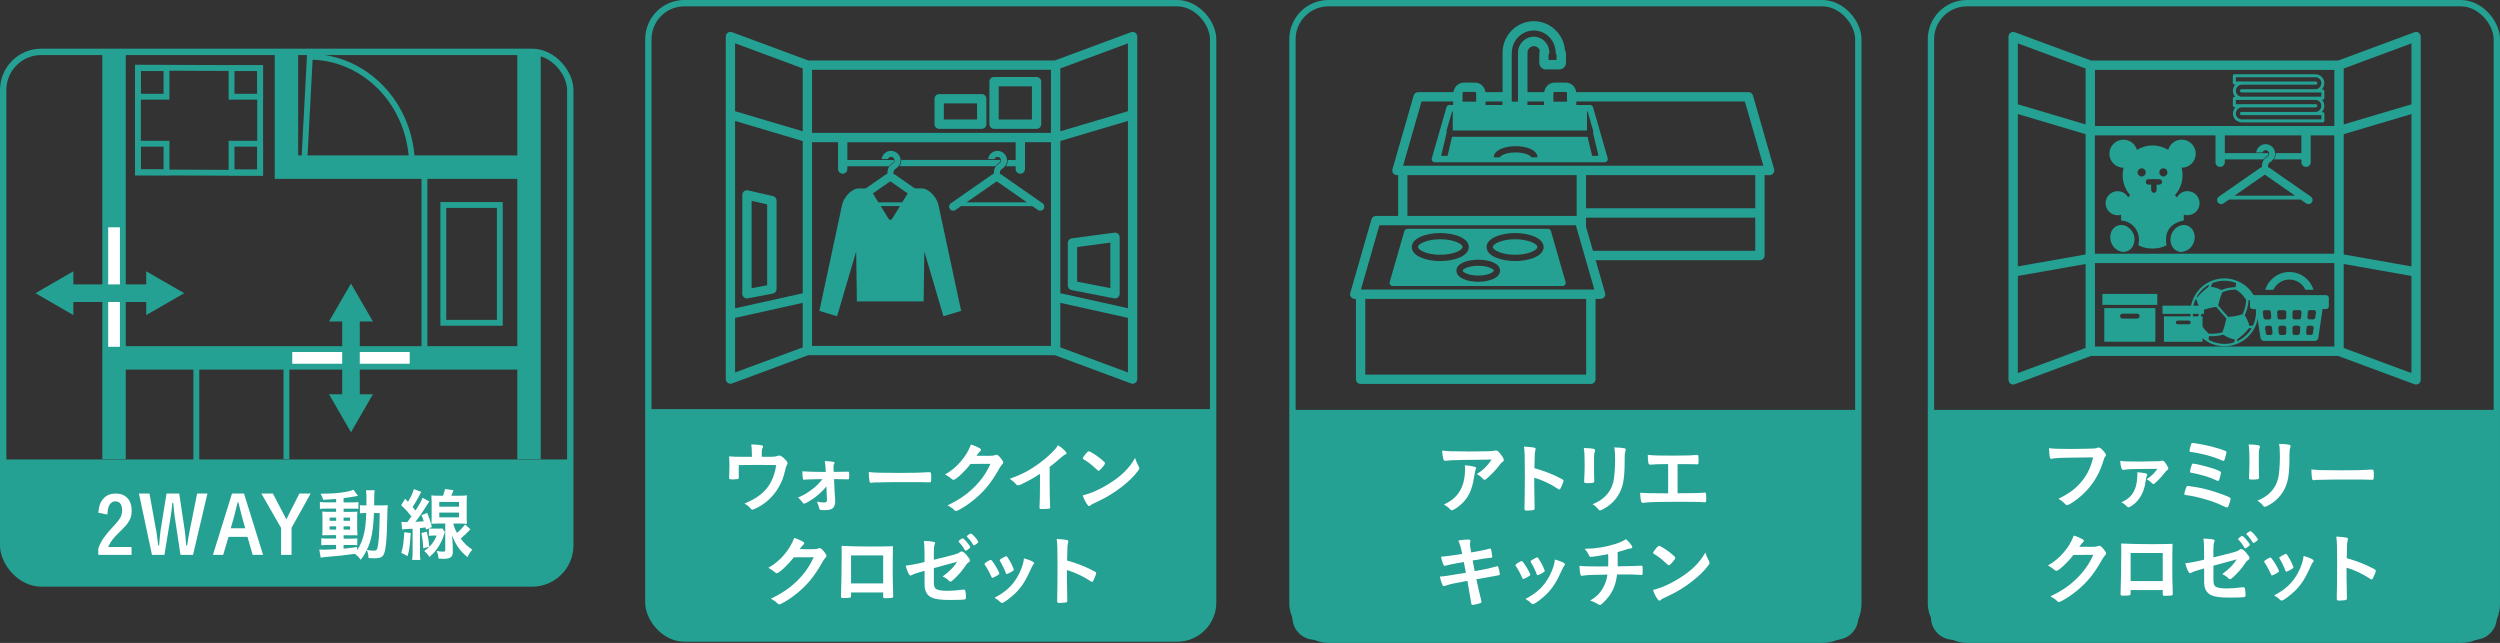
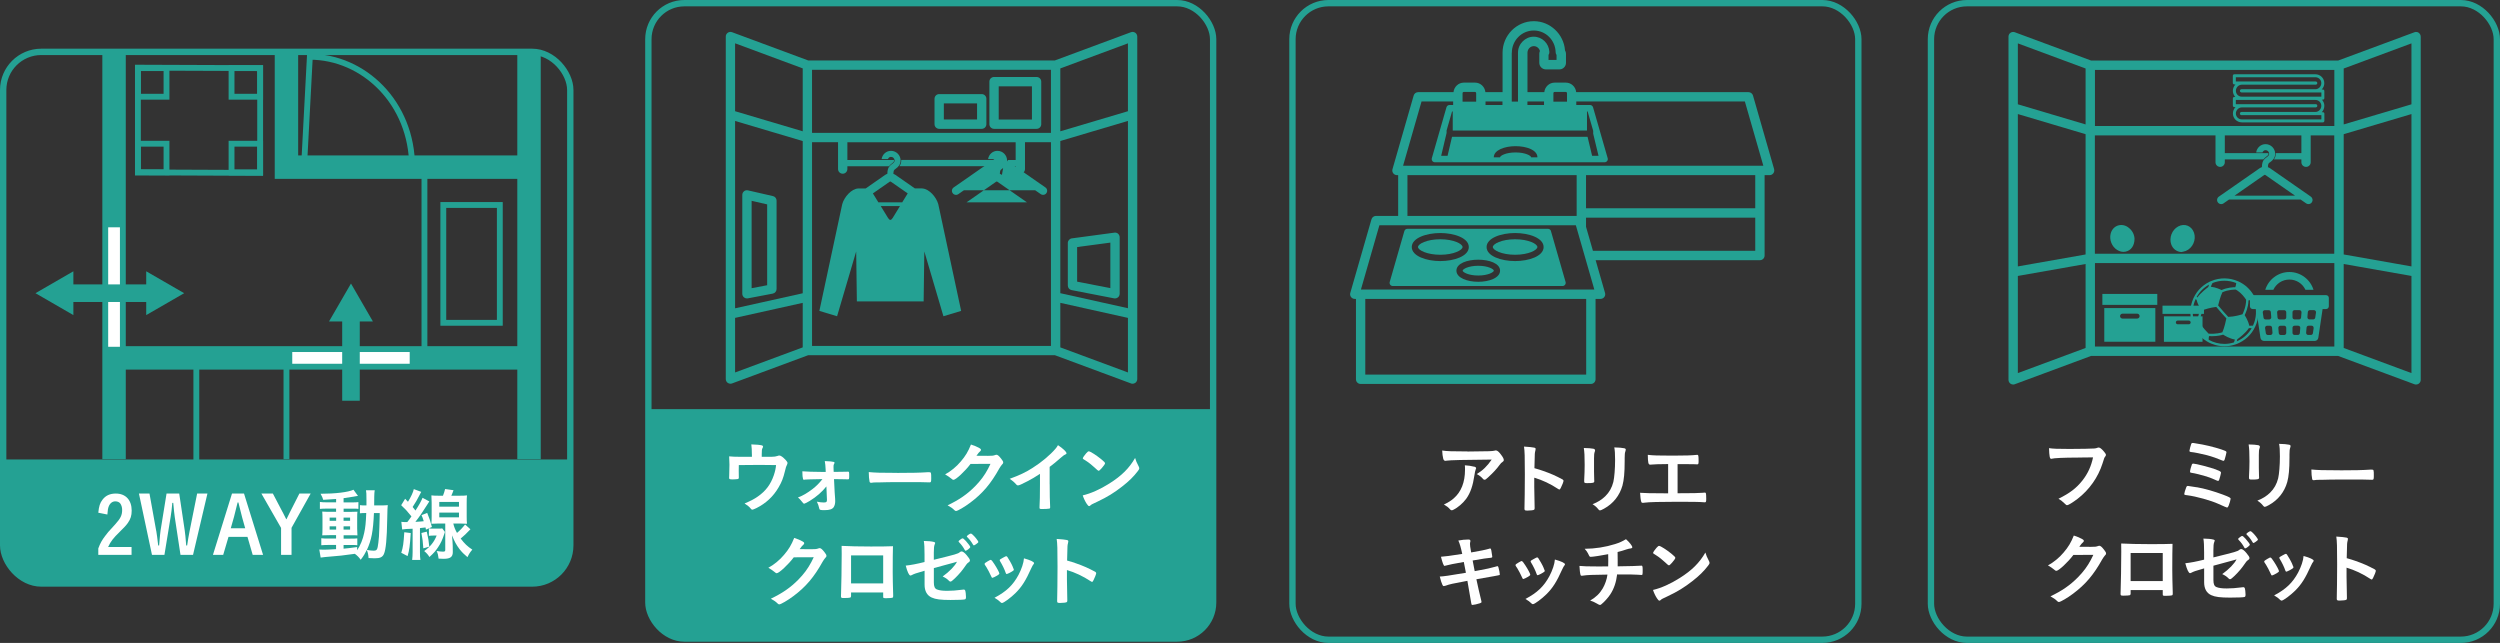
<svg xmlns="http://www.w3.org/2000/svg" id="_レイヤー_2" data-name="レイヤー 2" viewBox="0 0 590.06 151.75">
  <rect x="0" y="0" width="590.06" height="151.75" fill="#333333" stroke="none" />
  <defs>
    <style>
      .cls-1 {
        stroke-width: 1.5px;
      }

      .cls-1, .cls-2, .cls-3, .cls-4, .cls-5 {
        fill: none;
        stroke-miterlimit: 10;
      }

      .cls-1, .cls-2, .cls-3, .cls-5 {
        stroke: #24a193;
      }

      .cls-6 {
        fill: #fff;
      }

      .cls-7 {
        fill: #24a193;
      }

      .cls-2 {
        stroke-width: 1.38px;
      }

      .cls-3 {
        stroke-width: 4.15px;
      }

      .cls-4 {
        stroke: #fff;
        stroke-width: 2.77px;
      }

      .cls-5 {
        stroke-width: 5.53px;
      }
    </style>
  </defs>
  <g id="design">
    <g>
      <g>
        <path class="cls-7" d="m153.03,96.56h133.3v45.82c0,4.6-3.73,8.33-8.33,8.33h-116.64c-4.6,0-8.33-3.73-8.33-8.33v-45.82h0Z" />
        <g>
          <path class="cls-6" d="m177.46,107.25c0-1.02-.04-1.56-.13-2.36,1.3.04,2.06.11,2.53.24.15.04.24.15.24.28,0,.09-.04.19-.11.32-.17.28-.2.61-.2,1.49v.59h2.38c.58,0,.95-.06,1.32-.19.22-.08.33-.11.46-.11.33,0,.87.39,1.49,1.06.32.35.43.52.43.71,0,.13-.04.26-.15.48-.17.32-.22.46-.45,1.43-.41,1.69-.76,2.58-1.52,3.87-1.23,2.12-2.99,3.75-5.19,4.85-.54.26-.87.39-1,.39s-.2-.06-.35-.24c-.32-.41-.76-.78-1.47-1.23,1.49-.63,2.27-1.04,3.14-1.65,1.86-1.3,3.01-2.84,3.75-4.98.32-.95.46-1.6.54-2.43-1.69-.04-2.38-.04-3.87-.04-1.58,0-2.62,0-4.92.04q-.02,1.15-.02,1.34c0,.46,0,.86.02,1.56v.09c0,.17-.06.24-.2.3-.19.04-.78.09-1.25.09-.71,0-.84-.06-.84-.35,0-.09,0-.24.02-.46.02-.22.06-2.21.06-2.66,0-.59-.02-1.13-.07-1.97.52.07,1.56.11,2.75.11h2.62v-.56Z" />
          <path class="cls-6" d="m195.03,114.83c-1.04,1.3-2.34,2.43-3.92,3.4-.54.33-1.17.65-1.28.65-.17,0-.24-.06-.56-.48-.45-.56-.59-.71-.93-.99,1.06-.37,2.23-1.06,3.42-1.97.93-.72,1.54-1.34,2.36-2.36q-3.64.06-4.03.11-.17.02-.28.04h-.07c-.11,0-.19-.06-.2-.15-.11-.39-.15-.82-.17-1.84.74.07,2.9.15,4.83.15h.69l-.02-.59c-.04-.87-.09-1.39-.2-1.97,1.12.04,1.73.09,2.1.19.15.04.2.09.2.2,0,.09-.02.13-.11.28-.11.17-.13.3-.13.71,0,.2,0,.46.02.67l.02.5c2.42-.02,2.77-.04,2.97-.04.19-.02.3-.02.41-.02.26,0,.28.09.28.91,0,.87-.02.91-.3.91h-.09s-.56-.02-.61-.02c-.54,0-1.02,0-1.39-.02q-.89-.02-1.19-.02l.15,3.1c.02.22.02.28.11,1.52.02.26.02.39.02.59,0,.59-.13,1.06-.37,1.43-.32.46-.97.69-2.12.69-.93,0-1.1-.04-1.23-.24-.02-.06-.11-.37-.28-1-.02-.09-.09-.26-.33-.76.67.13,1.13.19,1.62.19.59,0,.76-.11.76-.58v-.09l-.13-3.1Z" />
          <path class="cls-6" d="m211.76,111.62c3.4,0,5.35-.04,7.23-.17h.24c.56,0,.56.02.56,1.51,0,.76-.06.89-.37.89h-.07c-1.23-.06-1.91-.06-7.29-.06-1.97,0-2.96.02-4.67.07h-.54c-.59,0-.69.02-1.04.07-.09,0-.17.02-.2.02-.2,0-.33-.09-.37-.26-.11-.46-.19-1.41-.19-2.27,1.51.15,2.83.19,6.71.19Z" />
          <path class="cls-6" d="m229.07,109.5c-1.28,1.71-3.48,3.75-4.01,3.75-.17,0-.24-.04-.61-.35-.28-.24-.76-.58-1.38-.93,1.32-.72,2.68-1.82,3.7-3.05,1.1-1.28,1.75-2.36,2.4-4,.91.3,1.39.5,2.01.85.26.15.35.24.35.41,0,.15-.06.24-.22.37-.19.13-.37.37-.85,1.02l2.77.02c1,0,1.19-.02,1.75-.22.07-.02.13-.04.2-.04.3,0,.61.28,1.15.97.35.46.45.63.45.84s-.06.3-.32.56c-.15.17-.39.52-.58.84-2.01,3.62-3.94,5.91-6.9,8.12-1.28.97-2.97,1.95-3.33,1.95-.15,0-.28-.07-.45-.26-.32-.33-.82-.69-1.54-1.08,2.71-1.3,4.61-2.6,6.47-4.48,1.32-1.34,2.25-2.6,3.07-4.14.17-.32.28-.56.58-1.17l-4.7.02Z" />
          <path class="cls-6" d="m247.75,114.29c0,2.34.04,4.07.11,5.33v.13c0,.2-.06.28-.24.3-.24.06-1.02.09-1.64.09-.58,0-.63-.04-.63-.35v-.09c.07-.95.11-3.07.11-5.41v-2.45c-1.26.82-1.88,1.19-2.96,1.75-1.34.71-1.99.98-2.23.98-.15,0-.26-.06-.39-.2-.54-.61-.84-.85-1.56-1.36,2.38-.87,3.74-1.52,5.39-2.57,2.04-1.28,4.18-3.07,5.39-4.5.26-.3.37-.46.61-.87,1.17.78,2.01,1.56,2.01,1.92,0,.11-.07.2-.3.3-.33.15-.46.24-1.34,1-.82.72-1.62,1.38-2.34,1.91v4.09Z" />
          <path class="cls-6" d="m268.76,110.09c.09.19.13.32.13.43,0,.19-.07.32-.32.65-1.02,1.34-2.12,2.42-3.77,3.7-1.86,1.45-3.44,2.42-5.67,3.48-1.43.67-1.51.71-1.73.91-.15.15-.22.19-.33.19-.17,0-.32-.15-.59-.56-.37-.56-.73-1.32-.93-1.97,1.88-.43,4.13-1.43,6.3-2.81,2.86-1.8,4.67-3.59,6.06-6.02.2.69.37,1.06.85,2.01Zm-12.38-3.12c.32-.35.45-.45.61-.45.35.02,1.75.91,2.9,1.84.71.58.93.82.93,1,0,.13-.33.63-.78,1.13-.41.46-.61.63-.76.63q-.13,0-.89-.73c-.48-.46-1.45-1.25-1.93-1.54q-.65-.43-.78-.5c-.07-.06-.11-.11-.11-.17,0-.17.35-.69.82-1.23Z" />
          <path class="cls-6" d="m187.35,131.54c-1.28,1.71-3.48,3.75-4.01,3.75-.17,0-.24-.04-.61-.35-.28-.24-.76-.58-1.38-.93,1.32-.72,2.68-1.82,3.7-3.05,1.1-1.28,1.75-2.36,2.4-4,.91.3,1.39.5,2.01.85.26.15.35.24.35.41,0,.15-.06.24-.22.37-.19.13-.37.37-.85,1.02l2.77.02c1,0,1.19-.02,1.75-.22.07-.02.13-.04.2-.04.3,0,.61.28,1.15.97.35.46.45.63.45.84s-.06.3-.32.56c-.15.17-.39.52-.58.84-2.01,3.62-3.94,5.91-6.9,8.12-1.28.97-2.97,1.95-3.33,1.95-.15,0-.28-.07-.45-.26-.32-.33-.82-.69-1.54-1.08,2.71-1.3,4.61-2.6,6.47-4.48,1.32-1.34,2.25-2.6,3.07-4.14.17-.32.28-.56.58-1.17l-4.7.02Z" />
          <path class="cls-6" d="m200.87,140.65c0,.2-.06.33-.17.39-.15.06-.82.11-1.52.11-.63,0-.69-.04-.69-.48,0-.09,0-.3.02-.59.06-.99.15-6.97.15-9.33,0-.48,0-1.38-.02-1.91,1.62.09,4.16.15,6.93.15,2.27,0,4.05-.02,5.19-.07-.04.76-.06,3.68-.06,6.1,0,1.41.04,3.14.11,5.41v.26c0,.22-.04.33-.15.37-.11.07-.85.13-1.47.13-.71,0-.74-.02-.74-.41v-.95h-7.58v.84Zm7.58-9.57h-7.58v6.62h7.58v-6.62Z" />
          <path class="cls-6" d="m220.41,132.12c5.2-1.28,5.69-1.41,6.11-1.78.17-.13.3-.19.45-.19.28,0,.73.33,1.19.89.5.58.76,1,.76,1.19,0,.26-.04.32-.48.63-.2.17-.26.22-1.15,1.49-.56.78-1.8,2.12-2.51,2.68-.22.19-.33.24-.46.24-.11,0-.19-.04-.32-.17-.41-.43-.78-.69-1.51-1.04,1.58-1.13,2.9-2.49,3.38-3.48l-.74.22c-.07.02-1.64.45-4.72,1.28v3.38c0,.98.22,1.47.74,1.67.54.22,1.32.32,2.43.32.93,0,2.29-.09,3.33-.24.39-.04.48-.06.54-.06.39,0,.48.3.54,1.73v.15c0,.2-.07.37-.22.43-.22.09-1.56.15-3.42.15-2.32,0-3.53-.15-4.46-.58-1.1-.5-1.67-1.54-1.67-3.01v-3.31c-2.19.63-2.43.72-3.05,1.04-.13.06-.2.09-.28.09-.33,0-.73-.85-1.12-2.34,1.23-.13,2.62-.39,4.44-.85v-1.75c0-1.56-.04-2.43-.17-3.22.87,0,1.88.09,2.4.24.17.04.28.13.28.26q0,.09-.15.43c-.11.24-.17.87-.17,1.84v1.65Zm7.32-2.27c-.43-.78-.74-1.21-1.38-1.88-.09-.11-.11-.13-.11-.17,0-.11.11-.22.43-.46.28-.21.43-.28.52-.28.15,0,.35.17.8.65.58.65,1.02,1.25,1.02,1.41,0,.2-.84.87-1.1.87-.07,0-.11-.04-.19-.15Zm2.62-1.39c-.24.17-.41.26-.5.26-.06,0-.09-.02-.19-.17-.5-.84-.8-1.21-1.39-1.8-.06-.07-.09-.11-.09-.15,0-.15.74-.67.95-.67.11,0,.2.06.39.22.58.5,1.39,1.54,1.39,1.77,0,.11-.15.26-.56.54Z" />
          <path class="cls-6" d="m233.96,136.06c-.3-.69-.91-1.86-1.15-2.21-.37-.54-.43-.63-.43-.74,0-.15.2-.33.71-.61.58-.33.65-.37.76-.35.17.02.41.3.85,1,.61.93,1.17,1.99,1.17,2.21,0,.13-.13.26-.5.48-.43.26-1.02.54-1.13.54s-.19-.07-.28-.32Zm10.11-3.16c0,.07-.04.15-.11.24-.19.24-.3.43-.54.95-1.34,2.97-2.21,4.35-3.7,5.85-1.1,1.1-2.83,2.38-3.22,2.38-.11,0-.2-.04-.32-.15-.33-.35-.85-.74-1.45-1.08,2.81-1.49,4.37-2.99,5.67-5.41.72-1.38,1.21-2.83,1.28-3.9,1.54.43,2.38.84,2.38,1.12Zm-4.78,1.64c0,.11-.85.63-1.38.84-.11.04-.19.06-.19.07-.06.02-.09.04-.11.04-.09,0-.19-.09-.24-.28-.26-.78-.78-1.86-1.36-2.81q-.04-.06-.06-.19c0-.13.15-.24.71-.54.69-.37.73-.39.84-.39.09,0,.13.04.26.17.26.35,1.06,1.77,1.21,2.17.11.32.19.54.24.61.06.06.07.11.07.13l-.02.11.02.06Z" />
          <path class="cls-6" d="m251.82,136.63c0,1.13.06,4.16.09,5.04v.09c0,.17-.04.3-.13.35-.13.11-.87.2-1.56.2-.59,0-.71-.06-.71-.43v-.07c.04-.48.09-5.84.09-8.05,0-4.27-.04-5.48-.2-6.56,1.34.09,1.93.15,2.47.26.19.06.28.15.28.3q0,.09-.07.41c-.07.22-.11.48-.13.78,0,.04-.04,1.15-.09,3.35q1.32.37,2.08.65c1.86.65,2.92,1.13,4.57,2.01.15.11.22.21.22.32,0,.19-.33,1.08-.63,1.64-.15.32-.24.41-.35.41-.07,0-.17-.04-.3-.13-1.82-1.21-3.74-2.1-5.63-2.66v2.1Z" />
        </g>
        <rect class="cls-1" x="153.03" y=".75" width="133.3" height="149.96" rx="8.5" ry="8.5" />
        <g>
          <path class="cls-7" d="m267.95,7.73c-.3-.21-.67-.25-1.01-.13l-17.98,6.67h-58.2l-17.98-6.67c-.34-.12-.71-.08-1.01.13-.3.21-.47.54-.47.9v80.84c0,.36.18.7.47.9.19.13.41.2.63.2.13,0,.26-.02.38-.07l17.98-6.67h58.2l17.98,6.67c.12.05.25.07.38.07.22,0,.44-.07.63-.2.3-.21.47-.54.47-.9V8.63c0-.36-.18-.7-.47-.9Zm-17.69,25.55l15.96-4.74v44.21l-15.96-3.55v-35.93Zm15.96-7.03l-15.96,4.74v-14.84l15.96-5.92v16.02Zm-18.17,5.11h-56.39v-14.88h56.39v14.88Zm-74.55-2.81l15.96,4.74v35.93l-15.96,3.55V28.54Zm15.96-12.4v14.84l-15.96-4.74V10.22l15.96,5.92Zm-15.96,58.88l15.96-3.55v10.51l-15.96,5.92v-12.88Zm18.17-41.46h6.13v6.33c0,.61.49,1.1,1.1,1.1s1.1-.49,1.1-1.1v-.66h9.83c.2-.25.42-.47.66-.64.53-.38.53-.54.53-.71,0-.05-.04-.08-.05-.12h-10.97v-4.19h39.72v4.19h-1.89s.02.08.02.12c0,.57-.18,1-.44,1.35h2.31v.66c0,.61.49,1.1,1.1,1.1s1.1-.49,1.1-1.1v-6.33h6.13v48.08h-56.39v-48.08Zm58.59,48.42v-10.51l15.96,3.55v12.88l-15.96-5.92Z" />
          <path class="cls-7" d="m234.62,30.41h10.04c.61,0,1.1-.49,1.1-1.1v-10.04c0-.61-.49-1.1-1.1-1.1h-10.04c-.61,0-1.1.49-1.1,1.1v10.04c0,.61.49,1.1,1.1,1.1Zm1.1-10.04h7.84v7.84h-7.84v-7.84Z" />
          <path class="cls-7" d="m263.9,55.17c-.24-.21-.55-.31-.87-.26l-10.04,1.35c-.55.07-.96.54-.96,1.09v10.04c0,.53.37.98.89,1.08l10.04,1.95c.07.01.14.02.21.02.25,0,.5-.09.7-.25.25-.21.4-.52.4-.85v-13.34c0-.32-.14-.62-.38-.83Zm-1.83,12.83l-7.84-1.52v-8.17l7.84-1.05v10.74Z" />
          <path class="cls-7" d="m182.42,46.28l-5.88-1.35c-.33-.08-.67,0-.93.21-.26.21-.41.53-.41.86v23.34c0,.33.15.64.4.85.2.16.45.25.7.25.07,0,.14,0,.21-.02l5.88-1.12c.52-.1.9-.55.9-1.08v-20.87c0-.51-.35-.96-.86-1.07Zm-1.35,21.04l-3.67.7v-20.62l3.67.84v19.08Z" />
          <path class="cls-7" d="m221.67,30.41h10.04c.61,0,1.1-.49,1.1-1.1v-6c0-.61-.49-1.1-1.1-1.1h-10.04c-.61,0-1.1.49-1.1,1.1v6c0,.61.49,1.1,1.1,1.1Zm1.1-6h7.84v3.79h-7.84v-3.79Z" />
-           <path class="cls-7" d="m236.48,41.28c-.15-.1-.31-.18-.49-.24.02-.83.13-.91.51-1.18.59-.42,1.19-.98,1.19-1.99,0-1.25-1.02-2.27-2.27-2.27-1.14,0-2.05.86-2.21,1.95h1.49c.13-.3.37-.53.72-.53.47,0,.85.38.85.85,0,.24-.04.44-.59.83-.37.26-.74.58-.94,1.12-.12.33-.16.7-.18,1.21-.19.06-.37.15-.53.26l-9.61,6.69c-.44.3-.55.91-.24,1.34.3.44.91.55,1.34.24l1.31-.91h16.83l1.31.91c.17.12.36.17.55.17.31,0,.61-.14.79-.41.3-.44.2-1.04-.24-1.34l-9.61-6.69Zm-8.36,6.48l7.02-4.89c.05-.03.18-.03.23,0l7.02,4.89h-14.28Z" />
+           <path class="cls-7" d="m236.48,41.28c-.15-.1-.31-.18-.49-.24.02-.83.13-.91.51-1.18.59-.42,1.19-.98,1.19-1.99,0-1.25-1.02-2.27-2.27-2.27-1.14,0-2.05.86-2.21,1.95h1.49l-9.61,6.69c-.44.3-.55.91-.24,1.34.3.44.91.55,1.34.24l1.31-.91h16.83l1.31.91c.17.12.36.17.55.17.31,0,.61-.14.79-.41.3-.44.2-1.04-.24-1.34l-9.61-6.69Zm-8.36,6.48l7.02-4.89c.05-.03.18-.03.23,0l7.02,4.89h-14.28Z" />
          <path class="cls-7" d="m212.28,39.22h22.67c.2-.25.42-.47.66-.64.53-.38.53-.54.53-.71,0-.05-.04-.08-.05-.12h-23.39s.02.08.02.12c0,.57-.18,1-.44,1.35Z" />
          <path class="cls-7" d="m217.67,44.47h-1.74l-4.58-3.19c-.15-.1-.31-.18-.49-.24.02-.83.13-.91.51-1.18.59-.42,1.19-.98,1.19-1.99,0-1.25-1.02-2.27-2.27-2.27-1.14,0-2.05.86-2.21,1.95h1.49c.13-.3.37-.53.72-.53.47,0,.85.38.85.85,0,.24-.04.44-.59.83-.37.26-.74.58-.94,1.12-.12.33-.16.7-.18,1.21-.19.06-.37.15-.53.26l-4.58,3.19h-1.74c-1.62.07-3.31,1.99-3.79,3.69l-5.4,25.21,4.18,1.26,4.51-15.3.16,11.8h15.76l.16-11.8,4.51,15.3,4.18-1.26-5.4-25.21c-.48-1.69-2.17-3.61-3.79-3.69Zm-7.65-1.6c.05-.03.18-.03.23,0l3.99,2.78-1.3,2.11h-5.62l-1.3-2.11,3.99-2.78Zm.12,9.03c-.18,0-.35-.16-.56-.48l-1.7-2.78h4.53l-1.7,2.78c-.21.32-.39.48-.56.48Z" />
        </g>
      </g>
      <g>
        <g>
          <path class="cls-7" d="m.75,108.44h133.85v20.4c0,4.9-3.98,8.88-8.88,8.88H9.63c-4.9,0-8.88-3.98-8.88-8.88v-20.4h0Z" />
          <g>
            <path class="cls-6" d="m31.04,130.96h-7.84v-1.52c.45-1.21.87-1.97,1.64-2.97.5-.69.65-.86,2.34-2.7,1.28-1.41,1.65-2.17,1.65-3.42,0-.61-.17-1.15-.46-1.54-.26-.32-.67-.48-1.17-.48-.67,0-1.25.45-1.54,1.21-.17.43-.24.87-.32,1.9l-2.14-.43c.15-1.52.39-2.29.99-3.07.74-.98,1.77-1.45,3.14-1.45,2.32,0,3.75,1.52,3.75,4.03,0,1.19-.26,1.99-.91,2.92-.43.59-.8.99-1.93,2.1-1.51,1.47-2.1,2.23-2.73,3.57h5.54v1.86Z" />
            <path class="cls-6" d="m36.89,125.35c.09.5.28,1.88.45,3.4h.22c.04-.32.06-.56.06-.72.11-1.34.2-2.38.28-2.83l1.41-8.72h2.99l1.3,8.72c.11.71.19,1.52.35,3.55h.22q.09-.58.26-1.67c.07-.43.19-1.08.32-1.73l1.78-8.87h2.43l-3.4,14.48h-2.96l-1.34-8.83c-.11-.71-.22-1.77-.37-3.44h-.22c-.13,1.51-.24,2.36-.41,3.4l-1.45,8.87h-2.94l-3.08-14.48h2.49l1.6,8.87Z" />
            <path class="cls-6" d="m52.68,130.96h-2.42l4.5-14.48h2.83l4.5,14.48h-2.45l-1.23-4.24h-4.48l-1.25,4.24Zm5.19-6.28l-.71-2.53c-.11-.37-.37-1.41-.48-1.91q-.28-1.1-.41-1.64h-.19c-.45,1.84-.69,2.81-.85,3.4l-.76,2.68h3.4Z" />
            <path class="cls-6" d="m66.71,120.87q.54,1.02.84,1.67h.07c.11-.22.5-1.02.84-1.71l2.21-4.35h2.66l-4.52,8.1v6.38h-2.47v-6.36l-4.65-8.12h2.71l2.3,4.39Z" />
            <path class="cls-6" d="m79.34,117.77c-.93.07-1.77.13-3.05.2-.15-.5-.28-.8-.63-1.43,3.46,0,6.54-.37,7.77-.95l1.06,1.45c-.09.02-.13.02-.24.04q-.15.02-.43.07s-.15.02-.3.06c-.71.13-1.58.26-2.43.37v1h1.86c.82,0,1.26-.02,1.64-.07v1.6c-.28-.04-.52-.06-1.28-.06h-2.21v.76h1.75c.8,0,1.15-.02,1.51-.04-.04.32-.06.67-.06,1.56v2.42c.02.84.04,1.38.06,1.62-.41-.04-.76-.04-1.62-.04h-1.64v.8h1.56c.89,0,1.26-.02,1.67-.06v1.63c-.33-.06-.56-.07-1.25-.07h-1.99v.87c.89-.07,1.47-.15,3.2-.39v.76c.78-1.17,1.36-2.58,1.67-4.11.28-1.3.39-2.32.48-4.68-.74,0-1.02.02-1.49.07v-1.93c.37.06.65.07,1.26.07h.28v-1.3c0-1.49-.02-1.78-.11-2.27h2.06c-.07.39-.09.74-.11,1.47,0,.13,0,.93-.02,2.1h1.54c.76,0,1.17-.02,1.67-.07-.07.65-.07.78-.13,3.35-.07,4.59-.32,7.12-.76,8.14-.32.78-.91,1.06-2.19,1.06-.28,0-1.17-.04-1.45-.06-.06-.8-.13-1.15-.41-1.93-.45.91-.72,1.39-1.45,2.34-.35-.54-.82-1-1.38-1.41-2.58.37-3.7.5-7.01.76-.35.04-.63.06-1.06.13l-.32-1.9c.41.04.54.04.95.04.78,0,1.08-.02,3.01-.13v-.99h-1.82c-.58,0-1.19.02-1.67.07v-1.65c.5.06.87.07,1.67.07h1.82v-.8h-1.54c-.8,0-1.17.02-1.73.04.04-.45.06-.82.06-1.67v-2.32c0-.82-.02-1.21-.06-1.62.45.04.98.06,1.75.06h1.52v-.76h-2.17c-.74,0-1.13.02-1.65.07v-1.64c.48.07.93.09,1.67.09h2.16v-.82Zm-1.54,4.39v.76h1.54v-.76h-1.54Zm0,2.06v.78h1.54v-.78h-1.54Zm3.29-1.3h1.54v-.76h-1.54v.76Zm0,2.08h1.54v-.78h-1.54v.78Zm7.17-3.9c-.19,4.27-.58,6.37-1.67,8.7.8.13,1.21.17,1.58.17.8,0,.93-.22,1.13-1.88.13-.93.17-1.69.24-3.68q.04-.63.06-2.1c0-.52.02-.65.02-1.21h-1.36Z" />
            <path class="cls-6" d="m94.73,123.16c.32.04.46.06.82.06h.58c.41-.52.58-.74.98-1.34-.98-1.23-1.43-1.71-2.42-2.64l.93-1.52c.2.22.43.45.67.71.71-1.13,1.23-2.27,1.38-2.99l1.75.65c-.11.17-.2.33-.39.74-.45.91-1.02,1.92-1.64,2.83.41.5.45.56.67.84.82-1.25,1.43-2.36,1.67-3.01l1.6.86c-.22.35-.35.56-.61.95-1.08,1.71-1.71,2.64-2.68,3.87,1.23-.07,1.34-.09,1.97-.15-.22-.73-.26-.82-.52-1.43l1.34-.54c.58,1.41.74,1.95,1.11,3.33l-1.41.63q-.06-.3-.09-.52-.74.09-1.32.15v5.63c0,.95.02,1.3.11,1.88h-1.95c.07-.59.11-1.1.11-1.88v-5.48l-1.54.07c-.43.04-.59.06-.93.11l-.19-1.78Zm2.21,2.64c-.19,3.12-.32,4.01-.74,5.45l-1.49-.78c.43-1.34.54-2.19.71-4.85l1.52.19Zm3.79-.32c.37,1.6.46,2.19.59,3.55l-1.41.39c-.09-1.54-.19-2.29-.45-3.62l1.26-.32Zm1.52.93c-.48,0-.69.02-1.02.06v-1.77c.33.06.5.07,1.1.07h1.21c.41,0,.65-.02.84-.06l.63.84c-.07.19-.07.22-.15.48-.45,1.38-.82,2.17-1.47,3.14-.59.89-1,1.36-2.04,2.3-.28-.5-.63-.91-1.23-1.41,1.45-1.02,2.34-2.14,2.94-3.66h-.8Zm4.74-2.84c.2.84.41,1.36.87,2.21.73-.61,1.28-1.19,1.91-1.99l1.26,1.13c-.89.95-1.6,1.62-2.3,2.19.91,1.21,1.6,1.86,2.75,2.62-.48.54-.76.95-1.15,1.77-.85-.71-1.28-1.15-1.88-1.9-.74-.99-1.15-1.73-1.77-3.25.11,1.13.15,1.84.17,2.42l.02,1.54c0,1.13-.59,1.58-2.14,1.58h-.13c-.22,0-.39-.02-.45-.02-.32,0-.35,0-.63-.02-.09-.8-.2-1.25-.46-1.8.61.09,1.04.15,1.47.15s.56-.07.56-.43v-6.21h-1.52c-.58,0-1.26.02-1.75.06.04-.45.06-1.04.06-1.71v-3.22c0-.67-.02-1.28-.06-1.77.45.06.87.08,1.73.08h1c.26-.67.39-1.08.5-1.58l1.99.28c-.2.59-.33.87-.52,1.3h1.97c.87,0,1.3-.02,1.73-.08-.06.54-.07.93-.07,1.79v3.2c0,.84.02,1.26.07,1.71-.5-.04-1.13-.06-1.69-.06h-1.54Zm-3.31-3.98h4.65v-1.12h-4.65v1.12Zm0,2.51h4.65v-1.12h-4.65v1.12Z" />
          </g>
          <rect class="cls-1" x=".75" y="12.24" width="133.85" height="125.48" rx="9" ry="9" />
        </g>
        <g>
          <line class="cls-5" x1="26.92" y1="12.27" x2="26.92" y2="108.38" />
          <line class="cls-5" x1="124.86" y1="84.47" x2="26.92" y2="84.47" />
          <line class="cls-2" x1="67.61" y1="84.47" x2="67.61" y2="108.38" />
          <line class="cls-5" x1="124.86" y1="108.38" x2="124.86" y2="12.27" />
          <polyline class="cls-5" points="124.86 39.45 67.61 39.45 67.61 12.27" />
          <line class="cls-4" x1="68.98" y1="84.47" x2="96.7" y2="84.47" />
          <line class="cls-4" x1="26.92" y1="81.85" x2="26.92" y2="53.65" />
          <line class="cls-2" x1="46.34" y1="84.47" x2="46.34" y2="109.17" />
          <path class="cls-2" d="m71.75,39.45l1.38-26.05c12.65,0,24.14,10.82,24.14,26.05" />
          <polygon class="cls-2" points="61.4 16.08 32.55 15.97 32.55 40.69 61.4 40.81 61.4 16.08" />
          <rect class="cls-2" x="54.65" y="16.08" width="6.75" height="6.75" />
          <rect class="cls-2" x="32.55" y="16.08" width="6.75" height="6.75" />
          <rect class="cls-2" x="54.65" y="33.92" width="6.75" height="6.75" />
          <rect class="cls-2" x="32.55" y="33.92" width="6.75" height="6.75" />
          <g>
            <line class="cls-3" x1="15.81" y1="69.2" x2="36.03" y2="69.2" />
            <polygon class="cls-7" points="17.32 74.37 8.37 69.2 17.32 64.03 17.32 74.37" />
            <polygon class="cls-7" points="34.51 74.37 43.47 69.2 34.51 64.03 34.51 74.37" />
          </g>
          <g>
            <line class="cls-3" x1="82.84" y1="74.36" x2="82.84" y2="94.58" />
            <polygon class="cls-7" points="77.66 75.87 82.84 66.92 88.01 75.87 77.66 75.87" />
-             <polygon class="cls-7" points="77.66 93.06 82.84 102.02 88.01 93.06 77.66 93.06" />
          </g>
          <line class="cls-2" x1="100.18" y1="84.47" x2="100.18" y2="39.45" />
          <rect class="cls-2" x="104.63" y="48.38" width="13.34" height="27.81" />
        </g>
      </g>
      <g>
-         <path class="cls-7" d="m455.75,96.74h133.56v48.99c0,2.91-2.36,5.27-5.27,5.27h-123.02c-2.91,0-5.27-2.36-5.27-5.27v-48.99h0Z" />
        <g>
          <path class="cls-6" d="m490.46,108c-3.33,0-5.67.11-6.26.28-.02.02-.04.02-.06.02-.35,0-.46-.61-.52-2.53.91.15,2.1.19,4.85.19,2.49,0,5.41-.06,5.87-.11.33-.04.45-.06.78-.19.09-.04.13-.04.2-.04.32,0,.71.3,1.3,1,.35.45.43.56.43.76,0,.13-.06.24-.19.41-.19.22-.2.28-.61,1.58-1.04,3.27-3.1,6.21-5.89,8.36-1.12.85-2.17,1.5-2.45,1.5-.2,0-.24-.02-.67-.45-.5-.5-.89-.78-1.39-1.06,2.73-1.36,4.22-2.51,5.65-4.31,1.28-1.63,2.08-3.38,2.51-5.46q-1.45.02-3.55.04Z" />
-           <path class="cls-6" d="m505.7,108.92c.71,0,3.57-.06,3.87-.07.28-.02.39-.04.52-.07.15-.06.17-.06.32-.06.28,0,.59.35,1.1,1.21.2.33.26.48.26.67,0,.15-.07.26-.22.35-.26.13-.28.19-1.47,1.64-.28.32-1.26,1.32-1.47,1.47-.19.13-.28.19-.39.19-.09,0-.15-.04-.22-.11-.41-.45-.8-.74-1.36-1.04,1.04-.63,1.8-1.36,2.56-2.45-5.48.02-6.95.06-7.88.24-.11.02-.15.02-.17.02-.41,0-.63-.67-.73-2.14.76.13,1.93.17,5.28.17Zm.72,2.79c.26.06.37.15.37.3,0,.06-.02.09-.07.26-.11.24-.2.63-.37,1.71-.28,1.86-1.06,3.46-2.23,4.61-.65.61-1.45,1.15-1.75,1.15-.13,0-.2-.04-.32-.17-.32-.35-.73-.67-1.34-1.02,1.54-.65,2.66-1.75,3.18-3.1.3-.76.5-1.75.54-2.73q.04-.67.04-.71v-.2q-.04-.28-.04-.35c.87.06,1.49.13,1.99.26Z" />
          <path class="cls-6" d="m518.47,114.99c1.9.33,4.09.97,6.19,1.75,1.56.59,1.82.74,1.82,1,0,.2-.26,1.1-.46,1.6-.13.33-.24.45-.41.45q-.11,0-1.99-.85c-1.8-.82-5.26-1.78-7.32-2.04-.71-.09-.76-.11-.76-.32,0-.19.24-1.02.45-1.52.09-.26.2-.37.41-.37.07,0,1.54.22,2.08.32Zm6.04-6.3c-1.04-.45-2.45-.95-3.64-1.26-1.17-.3-3.03-.69-3.72-.74-.28-.04-.39-.11-.39-.28.02-.22.26-1.23.41-1.6.07-.19.17-.26.35-.26.07,0,.15,0,.26.02.04.02.24.04.52.09,1.95.28,4.18.82,5.97,1.41,1.12.39,1.23.45,1.23.69,0,.15-.3,1.3-.43,1.71-.07.22-.17.3-.32.3-.04,0-.11-.02-.24-.08Zm-1.43,2.16c.95.35,1.13.48,1.13.74,0,.17-.3,1.3-.43,1.65-.07.2-.15.26-.3.26-.07,0-.13-.02-.28-.09-.71-.33-1.54-.67-2.4-.95-1.08-.33-2.84-.78-3.53-.86-.32-.06-.37-.09-.37-.3,0-.3.3-1.39.45-1.71.07-.11.15-.17.3-.17.58,0,4.03.89,5.43,1.41Z" />
          <path class="cls-6" d="m533.14,110.49c0,.43.02,1.28.04,1.8,0,.19.02.37.02.45,0,.37-.26.45-1.71.45-.56,0-.67-.07-.67-.39v-.37c.07-1.45.11-2.25.11-3.57,0-2.16-.06-2.99-.2-3.96.95.02,1.82.07,2.25.17.26.06.41.19.41.41,0,.09-.02.15-.06.26-.15.37-.19.73-.19,1.62v3.14Zm7.23-2.42c0,2.66-.17,4.39-.52,5.69-.67,2.36-2.16,4.26-4.35,5.46-.46.26-.82.41-.95.41s-.22-.06-.35-.21c-.43-.54-.76-.84-1.41-1.26,1.19-.45,2.19-1.08,3.01-1.88.95-.93,1.56-2.04,1.9-3.38.24-1.06.41-3.07.41-5.2,0-1.51-.06-2.25-.19-2.94,1.12.02,1.78.09,2.36.2.24.06.35.15.35.33,0,.09-.02.17-.07.33-.15.41-.19.78-.19,1.65v.78Z" />
          <path class="cls-6" d="m552.25,111.01c3.4,0,5.35-.04,7.23-.17h.24c.56,0,.56.02.56,1.51,0,.76-.06.89-.37.89h-.07c-1.23-.06-1.91-.06-7.29-.06-1.97,0-2.96.02-4.67.07h-.54c-.59,0-.69.02-1.04.07-.09,0-.17.02-.2.02-.2,0-.33-.09-.37-.26-.11-.46-.19-1.41-.19-2.27,1.51.15,2.83.19,6.71.19Z" />
          <path class="cls-6" d="m489.37,130.98c-1.28,1.71-3.48,3.75-4.01,3.75-.17,0-.24-.04-.61-.35-.28-.24-.76-.58-1.38-.93,1.32-.72,2.68-1.82,3.7-3.05,1.1-1.28,1.75-2.36,2.4-4,.91.3,1.39.5,2.01.85.26.15.35.24.35.41,0,.15-.06.24-.22.37-.19.13-.37.37-.85,1.02l2.77.02c1,0,1.19-.02,1.75-.22.07-.02.13-.04.2-.04.3,0,.61.28,1.15.97.35.46.45.63.45.84s-.06.3-.32.56c-.15.17-.39.52-.58.84-2.01,3.62-3.94,5.91-6.9,8.12-1.28.97-2.97,1.95-3.33,1.95-.15,0-.28-.07-.45-.26-.32-.33-.82-.69-1.54-1.08,2.71-1.3,4.61-2.6,6.47-4.48,1.32-1.34,2.25-2.6,3.07-4.14.17-.32.28-.56.58-1.17l-4.7.02Z" />
          <path class="cls-6" d="m502.88,140.09c0,.2-.06.33-.17.39-.15.06-.82.11-1.52.11-.63,0-.69-.04-.69-.48,0-.09,0-.3.02-.59.06-.99.15-6.97.15-9.33,0-.48,0-1.38-.02-1.91,1.62.09,4.16.15,6.93.15,2.27,0,4.05-.02,5.19-.07-.04.76-.06,3.68-.06,6.1,0,1.41.04,3.14.11,5.41v.26c0,.22-.04.33-.15.37-.11.07-.85.13-1.47.13-.71,0-.74-.02-.74-.41v-.95h-7.58v.84Zm7.58-9.57h-7.58v6.62h7.58v-6.62Z" />
          <path class="cls-6" d="m522.42,131.56c5.2-1.28,5.69-1.41,6.11-1.78.17-.13.3-.19.45-.19.28,0,.73.33,1.19.89.5.58.76,1,.76,1.19,0,.26-.04.32-.48.63-.2.17-.26.22-1.15,1.49-.56.78-1.8,2.12-2.51,2.68-.22.19-.33.24-.46.24-.11,0-.19-.04-.32-.17-.41-.43-.78-.69-1.51-1.04,1.58-1.13,2.9-2.49,3.38-3.48l-.74.22c-.07.02-1.64.45-4.72,1.28v3.38c0,.98.22,1.47.74,1.67.54.22,1.32.32,2.43.32.93,0,2.29-.09,3.33-.24.39-.04.48-.06.54-.06.39,0,.48.3.54,1.73v.15c0,.2-.07.37-.22.43-.22.09-1.56.15-3.42.15-2.32,0-3.53-.15-4.46-.58-1.1-.5-1.67-1.54-1.67-3.01v-3.31c-2.19.63-2.43.72-3.05,1.04-.13.06-.2.09-.28.09-.33,0-.73-.85-1.12-2.34,1.23-.13,2.62-.39,4.44-.85v-1.75c0-1.56-.04-2.43-.17-3.22.87,0,1.88.09,2.4.24.17.04.28.13.28.26q0,.09-.15.43c-.11.24-.17.87-.17,1.84v1.65Zm7.32-2.27c-.43-.78-.74-1.21-1.38-1.88-.09-.11-.11-.13-.11-.17,0-.11.11-.22.43-.46.28-.21.43-.28.52-.28.15,0,.35.17.8.65.58.65,1.02,1.25,1.02,1.41,0,.2-.84.87-1.1.87-.07,0-.11-.04-.19-.15Zm2.62-1.39c-.24.17-.41.26-.5.26-.06,0-.09-.02-.19-.17-.5-.84-.8-1.21-1.39-1.8-.06-.07-.09-.11-.09-.15,0-.15.74-.67.95-.67.11,0,.2.06.39.22.58.5,1.39,1.54,1.39,1.77,0,.11-.15.26-.56.54Z" />
          <path class="cls-6" d="m535.98,135.5c-.3-.69-.91-1.86-1.15-2.21-.37-.54-.43-.63-.43-.74,0-.15.2-.33.71-.61.58-.33.65-.37.76-.35.17.02.41.3.85,1,.61.93,1.17,1.99,1.17,2.21,0,.13-.13.26-.5.48-.43.26-1.02.54-1.13.54s-.19-.07-.28-.32Zm10.11-3.16c0,.07-.04.15-.11.24-.19.24-.3.43-.54.95-1.34,2.97-2.21,4.35-3.7,5.85-1.1,1.1-2.83,2.38-3.22,2.38-.11,0-.2-.04-.32-.15-.33-.35-.85-.74-1.45-1.08,2.81-1.49,4.37-2.99,5.67-5.41.72-1.38,1.21-2.83,1.28-3.9,1.54.43,2.38.84,2.38,1.12Zm-4.78,1.64c0,.11-.85.63-1.38.84-.11.04-.19.06-.19.07-.06.02-.09.04-.11.04-.09,0-.19-.09-.24-.28-.26-.78-.78-1.86-1.36-2.81q-.04-.06-.06-.19c0-.13.15-.24.71-.54.69-.37.73-.39.84-.39.09,0,.13.04.26.17.26.35,1.06,1.77,1.21,2.17.11.32.19.54.24.61.06.06.07.11.07.13l-.02.11.02.06Z" />
          <path class="cls-6" d="m553.84,136.07c0,1.13.06,4.16.09,5.04v.09c0,.17-.04.3-.13.35-.13.11-.87.2-1.56.2-.59,0-.71-.06-.71-.43v-.07c.04-.48.09-5.84.09-8.05,0-4.27-.04-5.48-.2-6.56,1.34.09,1.93.15,2.47.26.19.06.28.15.28.3q0,.09-.07.41c-.07.22-.11.48-.13.78,0,.04-.04,1.15-.09,3.35q1.32.37,2.08.65c1.86.65,2.92,1.13,4.57,2.01.15.11.22.21.22.32,0,.19-.33,1.08-.63,1.64-.15.32-.24.41-.35.41-.07,0-.17-.04-.3-.13-1.82-1.21-3.74-2.1-5.63-2.66v2.1Z" />
        </g>
        <rect class="cls-1" x="455.75" y=".75" width="133.56" height="150.25" rx="8.5" ry="8.5" />
        <g>
          <path class="cls-7" d="m496.21,69.38v2.57h12.96v-2.57h-12.96Zm.45,3.33v7.95h12.05v-7.95h-12.05Zm4.3,1.32h3.46c.32,0,.58.26.58.58s-.26.58-.58.58h-3.46c-.32,0-.58-.26-.58-.58,0-.32.26-.58.58-.58Z" />
          <path class="cls-7" d="m510.4,72.14v1.94h9.79v-1.94h-9.79Zm.34,2.52v6.01h9.11v-6.01h-9.11Zm3.25,1h2.62c.24,0,.44.2.44.44s-.2.44-.44.44h-2.62c-.24,0-.44-.19-.44-.44,0-.24.19-.44.44-.44Z" />
          <path class="cls-7" d="m545.4,46.4l-9.63-6.7c-.15-.1-.31-.18-.49-.24.02-.83.13-.91.52-1.18.59-.42,1.19-.98,1.19-1.99,0-1.25-1.02-2.27-2.27-2.27-1.14,0-2.05.86-2.21,1.96h1.49c.13-.3.37-.54.72-.54.47,0,.85.38.85.85,0,.24-.04.45-.59.83-.37.26-.74.58-.94,1.12-.12.33-.16.7-.18,1.21-.19.06-.37.15-.53.26l-9.63,6.7c-.44.31-.55.91-.24,1.35.3.44.91.55,1.35.24l1.31-.91h16.87l1.31.91c.17.12.36.17.55.17.31,0,.61-.14.79-.41.31-.44.2-1.04-.24-1.35Zm-18.01-.21l7.04-4.9c.05-.03.18-.03.23,0l7.04,4.9h-14.31Z" />
          <path class="cls-7" d="m570.89,7.74c-.3-.21-.68-.26-1.02-.13l-18.01,6.68h-58.31l-18.01-6.68c-.34-.13-.72-.08-1.02.13-.3.21-.47.54-.47.91v81c0,.36.18.7.47.91.19.13.41.2.63.2.13,0,.26-.02.38-.07l18.01-6.68h58.31l18.01,6.68c.13.05.26.07.39.07.22,0,.44-.07.63-.2.3-.21.47-.54.47-.91V8.65c0-.36-.18-.7-.47-.91Zm-94.63,19.18l15.99,4.75v28.39l-15.99,2.82V26.92Zm18.2,5.03h28.45v6.34c0,.61.49,1.1,1.1,1.1s1.1-.49,1.1-1.1v-.67h9.12c.2-.25.42-.47.66-.64.53-.38.53-.54.53-.71,0-.05-.04-.08-.05-.12h-10.26v-4.2h18.07v4.2h-6.07s.02.08.02.12c0,.57-.18,1-.44,1.35h6.49v.67c0,.61.49,1.1,1.1,1.1s1.1-.49,1.1-1.1v-6.34h5.56v27.93h-56.5v-27.93Zm58.71-.28l15.99-4.75v35.96l-15.99-2.82v-28.39Zm15.99-7.05l-15.99,4.75v-13.2l15.99-5.93v14.38Zm-18.2,5.12h-56.5v-13.24h56.5v13.24Zm-58.71-13.57v13.2l-15.99-4.75v-14.38l15.99,5.93Zm-15.99,48.96l15.99-2.82v19.82l-15.99,5.93v-22.93Zm18.2-3.04h56.5v19.7h-56.5v-19.7Zm58.71,20.04v-19.82l15.99,2.82v22.93l-15.99-5.93Z" />
          <g>
            <path class="cls-7" d="m536.56,68.4c.67-1.43,2.11-2.42,3.79-2.42s3.13.99,3.79,2.42h1.9c-.75-2.43-3.02-4.2-5.69-4.2s-4.94,1.77-5.69,4.2h1.9Z" />
            <path class="cls-7" d="m549.01,69.66h-17.32c-.36,0-.65.29-.65.65v1.98c0,.36.29.65.65.65h.82l1.01,6.79c.06.42.43.74.86.74h11.94c.43,0,.79-.31.86-.74l1.01-6.79h.82c.36,0,.65-.29.65-.65v-1.98c0-.36-.29-.65-.65-.65Zm-14.76,5.32l-.18-1.21c-.02-.14.02-.28.11-.39.09-.11.23-.17.37-.17h.93c.26,0,.47.2.49.45l.1,1.21c.01.14-.04.27-.13.37-.09.1-.22.16-.36.16h-.85c-.24,0-.45-.18-.49-.42Zm1.98,3.93c-.09.1-.22.16-.36.16h-.59c-.24,0-.45-.18-.49-.42l-.18-1.21c-.02-.14.02-.28.11-.39.09-.11.23-.17.37-.17h.68c.26,0,.47.2.49.45l.1,1.21c.01.14-.04.27-.13.37Zm3.38-.33c0,.27-.22.49-.49.49h-.79c-.26,0-.47-.2-.49-.45l-.1-1.21c-.01-.14.04-.27.13-.37.09-.1.22-.16.36-.16h.89c.27,0,.49.22.49.49v1.21Zm0-3.67c0,.27-.22.49-.49.49h-1.08c-.26,0-.47-.2-.49-.45l-.1-1.21c-.01-.14.04-.27.13-.37.09-.1.22-.16.36-.16h1.18c.27,0,.49.22.49.49v1.21Zm3.31,2.49l-.1,1.21c-.02.26-.23.45-.49.45h-.76c-.27,0-.49-.22-.49-.49v-1.21c0-.27.22-.49.49-.49h.86c.14,0,.27.06.36.16.09.1.14.24.13.37Zm.29-3.67l-.1,1.21c-.02.26-.23.45-.49.45h-1.05c-.27,0-.49-.22-.49-.49v-1.21c0-.27.22-.49.49-.49h1.15c.14,0,.27.06.36.16.09.1.14.24.13.37Zm2.87,3.7l-.18,1.21c-.04.24-.24.42-.49.42h-.62c-.14,0-.27-.06-.36-.16-.09-.1-.14-.24-.13-.37l.1-1.21c.02-.26.23-.45.49-.45h.7c.14,0,.28.06.37.17.09.11.13.25.11.39Zm.55-3.67l-.18,1.21c-.04.24-.24.42-.49.42h-.87c-.14,0-.27-.06-.36-.16-.09-.1-.14-.24-.13-.37l.1-1.21c.02-.26.23-.45.49-.45h.96c.14,0,.28.06.37.17.09.11.13.25.11.39Z" />
          </g>
          <path class="cls-7" d="m548.25,21.13h-.28s0,0,.01-.01c.4-.41.61-.94.61-1.5,0-1.15-.94-2.09-2.11-2.09h-19.13c-.19,0-.35.16-.35.35v1.7c0,.19.16.35.35.35h.28s0,0-.01.01c-.4.41-.61.94-.61,1.5s.22,1.06.58,1.44h-.23c-.19,0-.35.16-.35.35v1.7c0,.19.16.35.35.35h.28s0,0-.01.01c-.4.41-.61.94-.61,1.5,0,1.15.94,2.09,2.11,2.09h19.13c.19,0,.35-.16.35-.35v-1.7c0-.19-.16-.35-.35-.35h-.28.01c.4-.42.61-.96.61-1.52s-.22-1.06-.58-1.44h.23c.19,0,.35-.16.35-.35v-1.7c0-.19-.16-.35-.35-.35Zm-17.83,5.29h-1.32c-.06,0-.2,0-.32.11-.07.07-.11.17-.11.27s.04.2.11.27c.12.12.26.11.32.11,0,0,.01,0,.02,0h1.2s0,0,0,0h17.58v1h-18.78c-.77,0-1.4-.62-1.4-1.39s.64-1.44,1.4-1.44h17.39c.06,0,.2,0,.32-.11.07-.07.11-.17.11-.27s-.04-.2-.11-.27c-.12-.12-.26-.11-.32-.11h-1.32s-17.48,0-17.48,0v-1h18.78c.77,0,1.4.62,1.4,1.39s-.64,1.44-1.4,1.44h-16.07Zm0-5.36h-1.32c-.06,0-.2,0-.32.11-.07.07-.11.17-.11.27s.04.2.11.27c.12.11.26.11.32.11h1.32s17.48,0,17.48,0v1h-18.78c-.77,0-1.4-.62-1.4-1.39s.64-1.44,1.4-1.44h17.39c.06,0,.2,0,.32-.11.07-.07.11-.17.11-.27s-.04-.2-.11-.27c-.12-.11-.26-.11-.32-.11h-1.22s0,0,0,0h-17.58v-1h18.78c.77,0,1.4.62,1.4,1.39s-.64,1.44-1.4,1.44h-16.07Z" />
          <path class="cls-7" d="m532.29,70.36s0,0,0,0c-.02-.05-.05-.11-.08-.16-.03-.06-.06-.11-.09-.17-.01-.02-.03-.05-.04-.07-.02-.03-.03-.06-.05-.09-.02-.03-.03-.06-.05-.09-.01-.02-.02-.04-.04-.06-.02-.04-.04-.07-.07-.11,0-.01-.01-.02-.02-.04-.03-.04-.05-.09-.08-.13,0,0,0,0,0,0-.41-.65-.9-1.22-1.45-1.71-.01,0-.02-.02-.03-.03-.02-.02-.04-.04-.06-.06-.03-.03-.06-.05-.09-.08,0,0-.02-.02-.03-.02-.57-.47-1.2-.86-1.88-1.16-.01,0-.03-.01-.04-.01-1.94-.84-4.19-.91-6.26-.05,0,0-.01,0-.02,0-.14.06-.28.12-.42.19-1.93.94-3.37,2.57-4.07,4.6-.62,1.79-.58,3.7.08,5.44,0,0,0,0,0,.01.03.07.05.13.08.2,0,.01.01.03.02.04.02.06.05.11.07.17,0,.02.01.03.02.05.03.07.06.14.1.21.04.09.09.17.13.26,0,0,0,0,0,0,.05.08.09.17.14.25,0,0,0,0,0,0,.05.08.1.16.15.24,0,0,0,0,0,0,.05.08.1.15.15.23,0,0,0,.01.01.02.05.07.1.14.15.21,0,.01.02.03.03.04.04.06.09.12.14.18.02.02.04.05.05.07.04.05.08.09.12.14.03.03.06.07.09.1.03.03.06.06.09.1.04.05.08.09.13.14.02.02.03.03.05.05.06.06.11.12.17.17,0,0,0,0,0,0,.45.44.95.83,1.5,1.16.01,0,.02.01.04.02,1.24.73,2.65,1.12,4.1,1.12.84,0,1.68-.13,2.5-.4.01,0,.03,0,.04-.01.33-.11.65-.24.96-.4,1.93-.94,3.37-2.57,4.07-4.6.68-1.97.57-4.08-.3-5.96Zm-3,3.81c-.41.13-1.95.59-3.37.62-.36-.39-1.8-1.95-2.39-2.7.11-.47.53-2.11,1-3.1,1.46-.66,2.9-.64,3.19-.63.23.12,1.36.78,2.42,2.38.01,1.59-.67,3.05-.86,3.43Zm-8,4.59c-.3-.3-1.47-1.51-2.15-2.64.35-2.22.72-2.82.81-2.95.31-.11,1.76-.58,3.14-.73.61.77,2.01,2.29,2.39,2.71-.1.5-.47,2.21-.95,3.28-.33.11-1.49.44-3.25.32Zm3.7-12.5c.97,0,1.93.19,2.82.55-.04.33-.11.65-.22.98-.51,0-1.86.05-3.26.67-.35-.18-1.37-.66-2.52-.78.09-.26.24-.62.4-.88.91-.37,1.85-.54,2.78-.54Zm-3.59.92c-.1.24-.17.46-.21.58-.35.26-1.76,1.33-2.55,2.44-.06-.04-.12-.08-.17-.12.68-1.22,1.68-2.23,2.93-2.91Zm-3.46,4.11c.08-.24.17-.47.28-.69.08.06.17.12.24.16.05.31.25,1.09.98,2.16-.21.33-.54,1.13-.84,2.98-.17,0-.42.02-.72.03-.48-1.51-.46-3.13.07-4.65Zm7.07,9.88c-1.3,0-2.58-.34-3.71-.98,0-.31.02-.6.08-.86.24.01.46.02.68.02,1.39,0,2.31-.25,2.65-.37.37.24,1.51.93,2.77,1.16-.05.21-.13.48-.22.68-.74.23-1.49.35-2.24.35Zm3.26-.76c-.11.05-.22.1-.33.15.06-.2.1-.38.12-.49.41-.29,1.94-1.41,2.73-2.63.09,0,.21,0,.36,0,.1,0,.2,0,.31,0-.73,1.28-1.83,2.31-3.19,2.97Zm3.78-4.28c-.09.25-.18.49-.29.73-.35.03-.67.02-.88.02-.08-.41-.32-1.29-1.08-2.5.23-.46.87-1.88.9-3.49.23-.03.63-.08,1.15-.12.74,1.71.81,3.6.2,5.37Z" />
          <g>
            <path class="cls-7" d="m502.3,53.65c-1.61-1.15-3.67-.4-4.14,1.52-.35,1.42.28,3.03,1.52,3.81.61.38,1.27.57,1.99.42,1.3-.27,2.13-1.39,2.13-3.06-.05-.98-.51-1.98-1.5-2.68Z" />
            <path class="cls-7" d="m514.1,53.45c-1.46.79-2.19,2.66-1.64,4.22.38,1.09,1.32,1.77,2.43,1.82.33-.09.68-.14,1-.26,1.65-.66,2.53-2.65,1.94-4.33-.57-1.61-2.23-2.26-3.73-1.45Z" />
-             <path class="cls-7" d="m516.33,45.09c-1.08,0-2.01.6-2.49,1.48-.07-.05-.15-.12-.24-.21-.09-.1-.17-.2-.25-.31,1.43-1.61,2.13-3.86,1.63-6.16-.03-.12-.04-.22-.06-.31,0,0,.02,0,.02,0,1.83,0,3.31-1.48,3.31-3.31s-1.48-3.31-3.31-3.31c-1.51,0-2.78,1.01-3.18,2.39-.04-.02-.08-.04-.13-.06-2.36-1.29-4.74-1.29-7.11-.01-.06.03-.11.06-.16.08-.4-1.38-1.67-2.39-3.18-2.39-1.83,0-3.31,1.48-3.31,3.31s1.48,3.31,3.31,3.31c.01,0,.03,0,.04,0-.01.1-.03.2-.06.33-.5,2.29.19,4.52,1.6,6.13-.07.09-.14.17-.21.25-.1.11-.19.19-.27.26-.49-.86-1.41-1.44-2.47-1.44-1.57,0-2.84,1.27-2.84,2.84s1.27,2.84,2.84,2.84c.27,0,.54-.04.79-.11.02.08.03.17.03.28,0,.36,0,.71,0,1.07.32.05.56.07.8.12,2.35.54,3.86,3,3.31,5.41-.06.27.01.36.24.46.96.42,1.96.63,3,.64,1.19,0,2.32-.23,3.38-.78-.55-3.2.77-5.13,4.06-5.86,0-.29,0-.6,0-.91,0-.19,0-.33.04-.45.27.09.56.13.85.13,1.57,0,2.84-1.27,2.84-2.84s-1.27-2.84-2.84-2.84Zm-5.73-5.36c.55,0,.98.43.97.97,0,.52-.44.95-.95.96-.51,0-.95-.42-.96-.94-.02-.56.4-.99.94-1Zm-3.57,2.57c.89-.04,1.78-.03,2.67,0,.37.01.59.27.6.65.01.34-.28.61-.68.63-.18,0-.37,0-.61,0,0,.42,0,.81,0,1.19,0,.44-.25.73-.61.74-.38.02-.66-.28-.68-.74-.01-.19,0-.37,0-.56,0-.19,0-.37,0-.64-.24,0-.43,0-.61,0-.39-.01-.62-.21-.64-.6-.02-.39.2-.66.57-.67Zm-1.57-2.57c.53-.02,1,.43,1,.96,0,.52-.47.99-.99.98-.5-.01-.95-.46-.96-.97,0-.51.43-.96.94-.97Z" />
          </g>
        </g>
      </g>
      <g>
-         <path class="cls-7" d="m305.05,96.74h133.56v48.99c0,2.91-2.36,5.27-5.27,5.27h-123.02c-2.91,0-5.27-2.36-5.27-5.27v-48.99h0Z" />
        <g>
          <path class="cls-6" d="m346.37,106.57c1.54,0,2.71-.02,5-.07.82-.04,1.1-.06,1.36-.13.19-.06.24-.06.32-.06.35,0,.69.28,1.23,1,.46.61.65.98.65,1.26,0,.2-.09.33-.3.46-.3.19-.35.24-.72.74-.67.93-1.49,1.8-2.68,2.9-.48.45-.65.56-.84.56-.13,0-.22-.04-.32-.15-.45-.52-.85-.84-1.52-1.19,1.43-.87,2.4-1.8,3.53-3.42q-9.57.07-10.67.26c-.15.04-.2.04-.24.04-.28,0-.45-.17-.54-.54-.13-.5-.2-1.1-.24-1.9.93.17,2.51.22,5.98.22Zm1.51,3.55c.37.09.52.21.52.39q0,.07-.11.32c-.09.24-.19.65-.28,1.28-.37,2.53-.95,4.2-1.91,5.56-.78,1.08-2.01,2.14-3.09,2.66-.13.07-.28.11-.35.11-.17,0-.28-.06-.41-.22-.37-.45-.82-.78-1.45-1.15,1.06-.5,1.65-.87,2.3-1.43,1.78-1.54,2.68-3.81,2.68-6.8,0-.43,0-.69-.04-1.02.89.06,1.52.15,2.14.32Z" />
          <path class="cls-6" d="m362.12,114.83c0,1.13.06,4.16.09,5.04v.09c0,.17-.04.3-.13.35-.13.11-.87.2-1.56.2-.59,0-.71-.06-.71-.43v-.07c.04-.48.09-5.84.09-8.05,0-4.27-.04-5.48-.2-6.56,1.34.09,1.93.15,2.47.26.19.06.28.15.28.3q0,.09-.07.41c-.07.22-.11.48-.13.78,0,.04-.04,1.15-.09,3.35q1.32.37,2.08.65c1.86.65,2.92,1.13,4.57,2.01.15.11.22.21.22.32,0,.19-.33,1.08-.63,1.64-.15.32-.24.41-.35.41-.07,0-.17-.04-.3-.13-1.82-1.21-3.74-2.1-5.63-2.66v2.1Z" />
          <path class="cls-6" d="m376.23,111.33c0,.43.02,1.28.04,1.8,0,.19.02.37.02.45,0,.37-.26.45-1.71.45-.56,0-.67-.07-.67-.39v-.37c.07-1.45.11-2.25.11-3.57,0-2.16-.06-2.99-.2-3.96.95.02,1.82.07,2.25.17.26.06.41.19.41.41,0,.09-.02.15-.06.26-.15.37-.19.73-.19,1.62v3.14Zm7.23-2.42c0,2.66-.17,4.39-.52,5.69-.67,2.36-2.16,4.26-4.35,5.46-.46.26-.82.41-.95.41s-.22-.06-.35-.21c-.43-.54-.76-.84-1.41-1.26,1.19-.45,2.19-1.08,3.01-1.88.95-.93,1.56-2.04,1.9-3.38.24-1.06.41-3.07.41-5.2,0-1.51-.06-2.25-.19-2.94,1.12.02,1.78.09,2.36.2.24.06.35.15.35.33,0,.09-.02.17-.07.33-.15.41-.19.78-.19,1.65v.78Z" />
          <path class="cls-6" d="m393.72,109.53c-.56,0-.61.02-1.19.02-.98,0-1.54.02-2.43.08-.37.04-.52.04-.59.04-.46,0-.56-.35-.59-2.32,1.1.15,2.49.19,5.85.19,3.03,0,4.57-.06,5.59-.17.07-.02.17-.02.22-.02.28,0,.33.2.33,1.49,0,.65-.06.76-.33.76q-.13,0-.89-.04c-.22-.02-1.43-.02-3.74-.02v6.88c3.77,0,4.98-.04,5.89-.11.22-.04.37-.04.43-.04h.13c.09,0,.19.04.22.11.06.13.09.65.09,1.36s-.06.82-.35.82t-.3-.02c-.71-.08-2.96-.11-6.08-.11-4.14,0-6.86.07-7.9.22-.19.04-.26.04-.33.04-.19,0-.3-.07-.37-.24-.13-.35-.24-1.25-.28-2.14,1.13.09,2.23.11,6.62.13v-6.9Z" />
          <path class="cls-6" d="m344.19,127.58c.84-.17,1.64-.24,2.36-.24.37,0,.5.09.5.35,0,.07,0,.13-.06.32-.02.11-.04.24-.04.37,0,.35.04.65.28,2.01,1.91-.32,3.44-.63,4.22-.87.13-.06.17-.06.28-.06.13,0,.19.11.26.46.07.35.22,1.3.22,1.45,0,.24-.07.26-.8.33-.67.06-1.04.11-3.83.59q.32,1.63.48,2.51.41-.07.82-.15c1.86-.33,3.12-.61,3.98-.87.3-.09.48-.15.54-.15.15,0,.2.07.26.26.15.48.33,1.39.33,1.67,0,.17-.04.19-.59.28q-.3.06-.91.17-1,.17-4.03.71.48,2.32,1.15,5.02c.04.15.06.26.06.3,0,.19-.07.24-.39.35-.52.19-1.49.39-1.75.39-.19,0-.22-.06-.28-.41-.13-.89-.43-2.55-.91-5.28-3.79.71-4.09.78-5.15,1.15-.24.07-.32.09-.41.09-.15,0-.24-.07-.33-.28-.22-.46-.41-1.06-.63-1.97.97-.04,1.99-.19,6.17-.89-.22-1.11-.37-1.91-.5-2.55q-3.38.59-4.33.87c-.15.06-.19.06-.22.06q-.3,0-.84-2.16,1.02-.04,5.02-.67c-.3-1.43-.59-2.49-.93-3.18Z" />
          <path class="cls-6" d="m359.27,136.34c-.3-.69-.91-1.86-1.15-2.21-.37-.54-.43-.63-.43-.74,0-.15.2-.33.71-.61.58-.33.65-.37.76-.35.17.02.41.3.85,1,.61.93,1.17,1.99,1.17,2.21,0,.13-.13.26-.5.48-.43.26-1.02.54-1.13.54s-.19-.07-.28-.32Zm10.11-3.16c0,.07-.04.15-.11.24-.19.24-.3.43-.54.95-1.34,2.97-2.21,4.35-3.7,5.85-1.1,1.1-2.83,2.38-3.22,2.38-.11,0-.2-.04-.32-.15-.33-.35-.85-.74-1.45-1.08,2.81-1.49,4.37-2.99,5.67-5.41.72-1.38,1.21-2.83,1.28-3.9,1.54.43,2.38.84,2.38,1.12Zm-4.78,1.64c0,.11-.85.63-1.38.84-.11.04-.19.06-.19.07-.06.02-.09.04-.11.04-.09,0-.19-.09-.24-.28-.26-.78-.78-1.86-1.36-2.81q-.04-.06-.06-.19c0-.13.15-.24.71-.54.69-.37.73-.39.84-.39.09,0,.13.04.26.17.26.35,1.06,1.77,1.21,2.17.11.32.19.54.24.61.06.06.07.11.07.13l-.02.11.02.06Z" />
          <path class="cls-6" d="m379.57,133.7c.02-.43.02-.69.02-1.38,0-.17,0-.67-.02-1.52-1.34.28-3.66.63-4.11.63-.19,0-.32-.09-.41-.32-.11-.28-.39-.76-.58-1.04,0-.02-.15-.19-.45-.54,2.47-.02,4.87-.39,7.19-1.12,1.06-.33,1.69-.63,2.56-1.15.82.72,1.49,1.58,1.49,1.9,0,.17-.11.24-.35.28-.35.04-.58.09-1.04.24-.97.32-1.13.37-2.08.61.02.72.02.84.02,1.82v1.56c2.77-.04,4.81-.09,5.41-.15.07-.02.13-.02.19-.02.24,0,.3.19.3.98,0,1.19-.02,1.23-.3,1.23-.04,0-.63-.04-.84-.06-.78-.06-1.88-.07-4.89-.07-.22,1.86-.76,3.42-1.62,4.72-.54.82-1.45,1.82-2.16,2.38-.11.07-.19.11-.28.11q-.17,0-.78-.37c-.37-.24-.84-.43-1.52-.67,1.36-.8,2.25-1.65,2.97-2.88.54-.93.97-2.14,1.11-3.25-3.46.04-4.87.09-5.74.24-.2.02-.28.04-.33.04-.17,0-.24-.06-.28-.19-.13-.43-.22-1.25-.26-2.14.8.09,1.99.13,4.39.13h.52l1.86-.02Z" />
          <path class="cls-6" d="m403.36,132.41c.09.19.13.32.13.43,0,.19-.07.32-.32.65-1.02,1.34-2.12,2.42-3.77,3.7-1.86,1.45-3.44,2.42-5.67,3.48-1.43.67-1.51.71-1.73.91-.15.15-.22.19-.33.19-.17,0-.32-.15-.59-.56-.37-.56-.73-1.32-.93-1.97,1.88-.43,4.13-1.43,6.3-2.81,2.86-1.8,4.67-3.59,6.06-6.02.2.69.37,1.06.85,2.01Zm-12.38-3.12c.32-.35.45-.45.61-.45.35.02,1.75.91,2.9,1.84.71.58.93.82.93,1,0,.13-.33.63-.78,1.13-.41.46-.61.63-.76.63q-.13,0-.89-.73c-.48-.46-1.45-1.25-1.93-1.54q-.65-.43-.78-.5c-.07-.06-.11-.11-.11-.17,0-.17.35-.69.82-1.23Z" />
        </g>
        <rect class="cls-1" x="305.05" y=".75" width="133.56" height="150.25" rx="8.5" ry="8.5" />
        <g>
          <path class="cls-7" d="m357.6,56.47c-3.16,0-5.26,1.1-5.26,1.83s2.1,1.83,5.26,1.83,5.26-1.1,5.26-1.83-2.1-1.83-5.26-1.83Z" />
          <path class="cls-7" d="m418.74,39.93l-4.99-17.38c-.14-.47-.57-.8-1.06-.8h-40.67c-.13-1.26-1.16-2.25-2.45-2.25h-2.63c-1.29,0-2.32,1-2.45,2.25h-3.97v-9.29c0-.87.67-1.57,1.5-1.57.68,0,1.26.48,1.44,1.15-.1.21-.15.43-.15.67v2.12c0,.85.7,1.55,1.55,1.55h3.2c.85,0,1.55-.7,1.55-1.55v-2.12c0-.3-.08-.58-.23-.82-.29-3.83-3.51-6.89-7.36-6.89-4.07,0-7.38,3.34-7.38,7.46v9.29h-4.05c-.13-1.26-1.16-2.25-2.45-2.25h-2.63c-1.29,0-2.32,1-2.45,2.25h-8.34c-.49,0-.93.33-1.06.8l-5,17.38c-.1.33-.03.69.18.97.21.28.53.44.88.44h.28v9.62h-5.24c-.49,0-.92.33-1.06.8l-5,17.38c-.1.33-.03.69.18.97.21.28.54.44.88.44h.28v18.97c0,.61.49,1.1,1.1,1.1h54.35c.61,0,1.1-.49,1.1-1.1v-18.97h1.18c.35,0,.67-.16.88-.44.21-.28.28-.64.18-.97l-2.22-7.73h38.78c.61,0,1.1-.49,1.1-1.1v-18.97h1.18c.35,0,.67-.16.88-.44.21-.28.28-.64.18-.97Zm-52.1-17.94c0-.16.13-.29.29-.29h2.63c.16,0,.29.13.29.29v2.01h-3.21v-2.01Zm-2.21,1.96v.83h-3.92v-.83h3.92Zm-7.6-11.5c0-2.89,2.32-5.25,5.17-5.25s5.11,2.31,5.17,5.14c0,.23.08.45.21.63v1.18h-1.89v-1.19c.14-.2.21-.44.2-.69-.09-2.02-1.71-3.61-3.7-3.61s-3.71,1.69-3.71,3.78v11.54h-1.47v-11.54Zm-6.21,11.5h4v.83h-4v-.83Zm-5.42-1.96c0-.16.13-.29.29-.29h2.63c.16,0,.29.13.29.29v2.01h-3.21v-2.01Zm29.37,8.82v-4.5s.15,0,.15,0l1.31,4.56v.68l1.26,5.23h-1.51l-1.08-4.49h-31.99l-1.05,4.49h-1.51l1.28-5.4v-.58s1.29-4.49,1.29-4.49h.16v4.5h31.69Zm-11.71,6.32h-1.47c0-.34-1.29-1.15-3.68-1.15s-3.67.82-3.67,1.15h-1.47c0-1.72,2.59-2.63,5.15-2.63s5.15.9,5.15,2.63Zm11.52,51.29h-52.14v-17.87h52.14v17.87Zm1.1-20.08h-54.27l4.36-15.17h46.37l4.36,15.17h-.82Zm-43.29-17.38v-9.62h39.94v9.62h-39.94Zm82.09,8.24h-38.31l-1.63-5.67v-2.16h39.94v7.83Zm0-10.04h-39.94v-7.83h39.94v7.83Zm1.1-10.04h-84.22l4.36-15.17h7.46v.83h-.85c-.34,0-.64.22-.73.55l-3.45,12c-.07.23-.02.48.12.67.14.19.37.3.61.3h40.04c.24,0,.46-.11.61-.3.15-.19.19-.44.12-.67l-3.45-12c-.09-.33-.39-.55-.73-.55h-3.23v-.83h39.79l4.36,15.17h-.82Z" />
          <path class="cls-7" d="m339.94,56.47c-3.16,0-5.26,1.1-5.26,1.83s2.1,1.83,5.26,1.83,5.26-1.1,5.26-1.83-2.1-1.83-5.26-1.83Z" />
          <path class="cls-7" d="m348.9,62.73c-2.39,0-3.68.82-3.68,1.15s1.29,1.15,3.68,1.15,3.68-.82,3.68-1.15-1.29-1.15-3.68-1.15Z" />
          <path class="cls-7" d="m366.07,54.55c-.09-.33-.39-.55-.73-.55h-33.15c-.34,0-.64.22-.73.55l-3.45,11.99c-.07.23-.02.48.12.67.14.19.37.3.61.3h40.04c.24,0,.46-.11.61-.3.15-.19.19-.44.12-.67l-3.45-11.99Zm-32.86,3.76c0-2.15,3.47-3.31,6.73-3.31s6.73,1.16,6.73,3.31-3.47,3.31-6.73,3.31-6.73-1.16-6.73-3.31Zm15.69,8.2c-2.56,0-5.15-.9-5.15-2.63,0-3.45,10.3-3.45,10.3,0,0,1.72-2.59,2.63-5.15,2.63Zm8.7-4.89c-3.27,0-6.73-1.16-6.73-3.31s3.47-3.31,6.73-3.31,6.73,1.16,6.73,3.31-3.47,3.31-6.73,3.31Z" />
        </g>
      </g>
    </g>
  </g>
</svg>